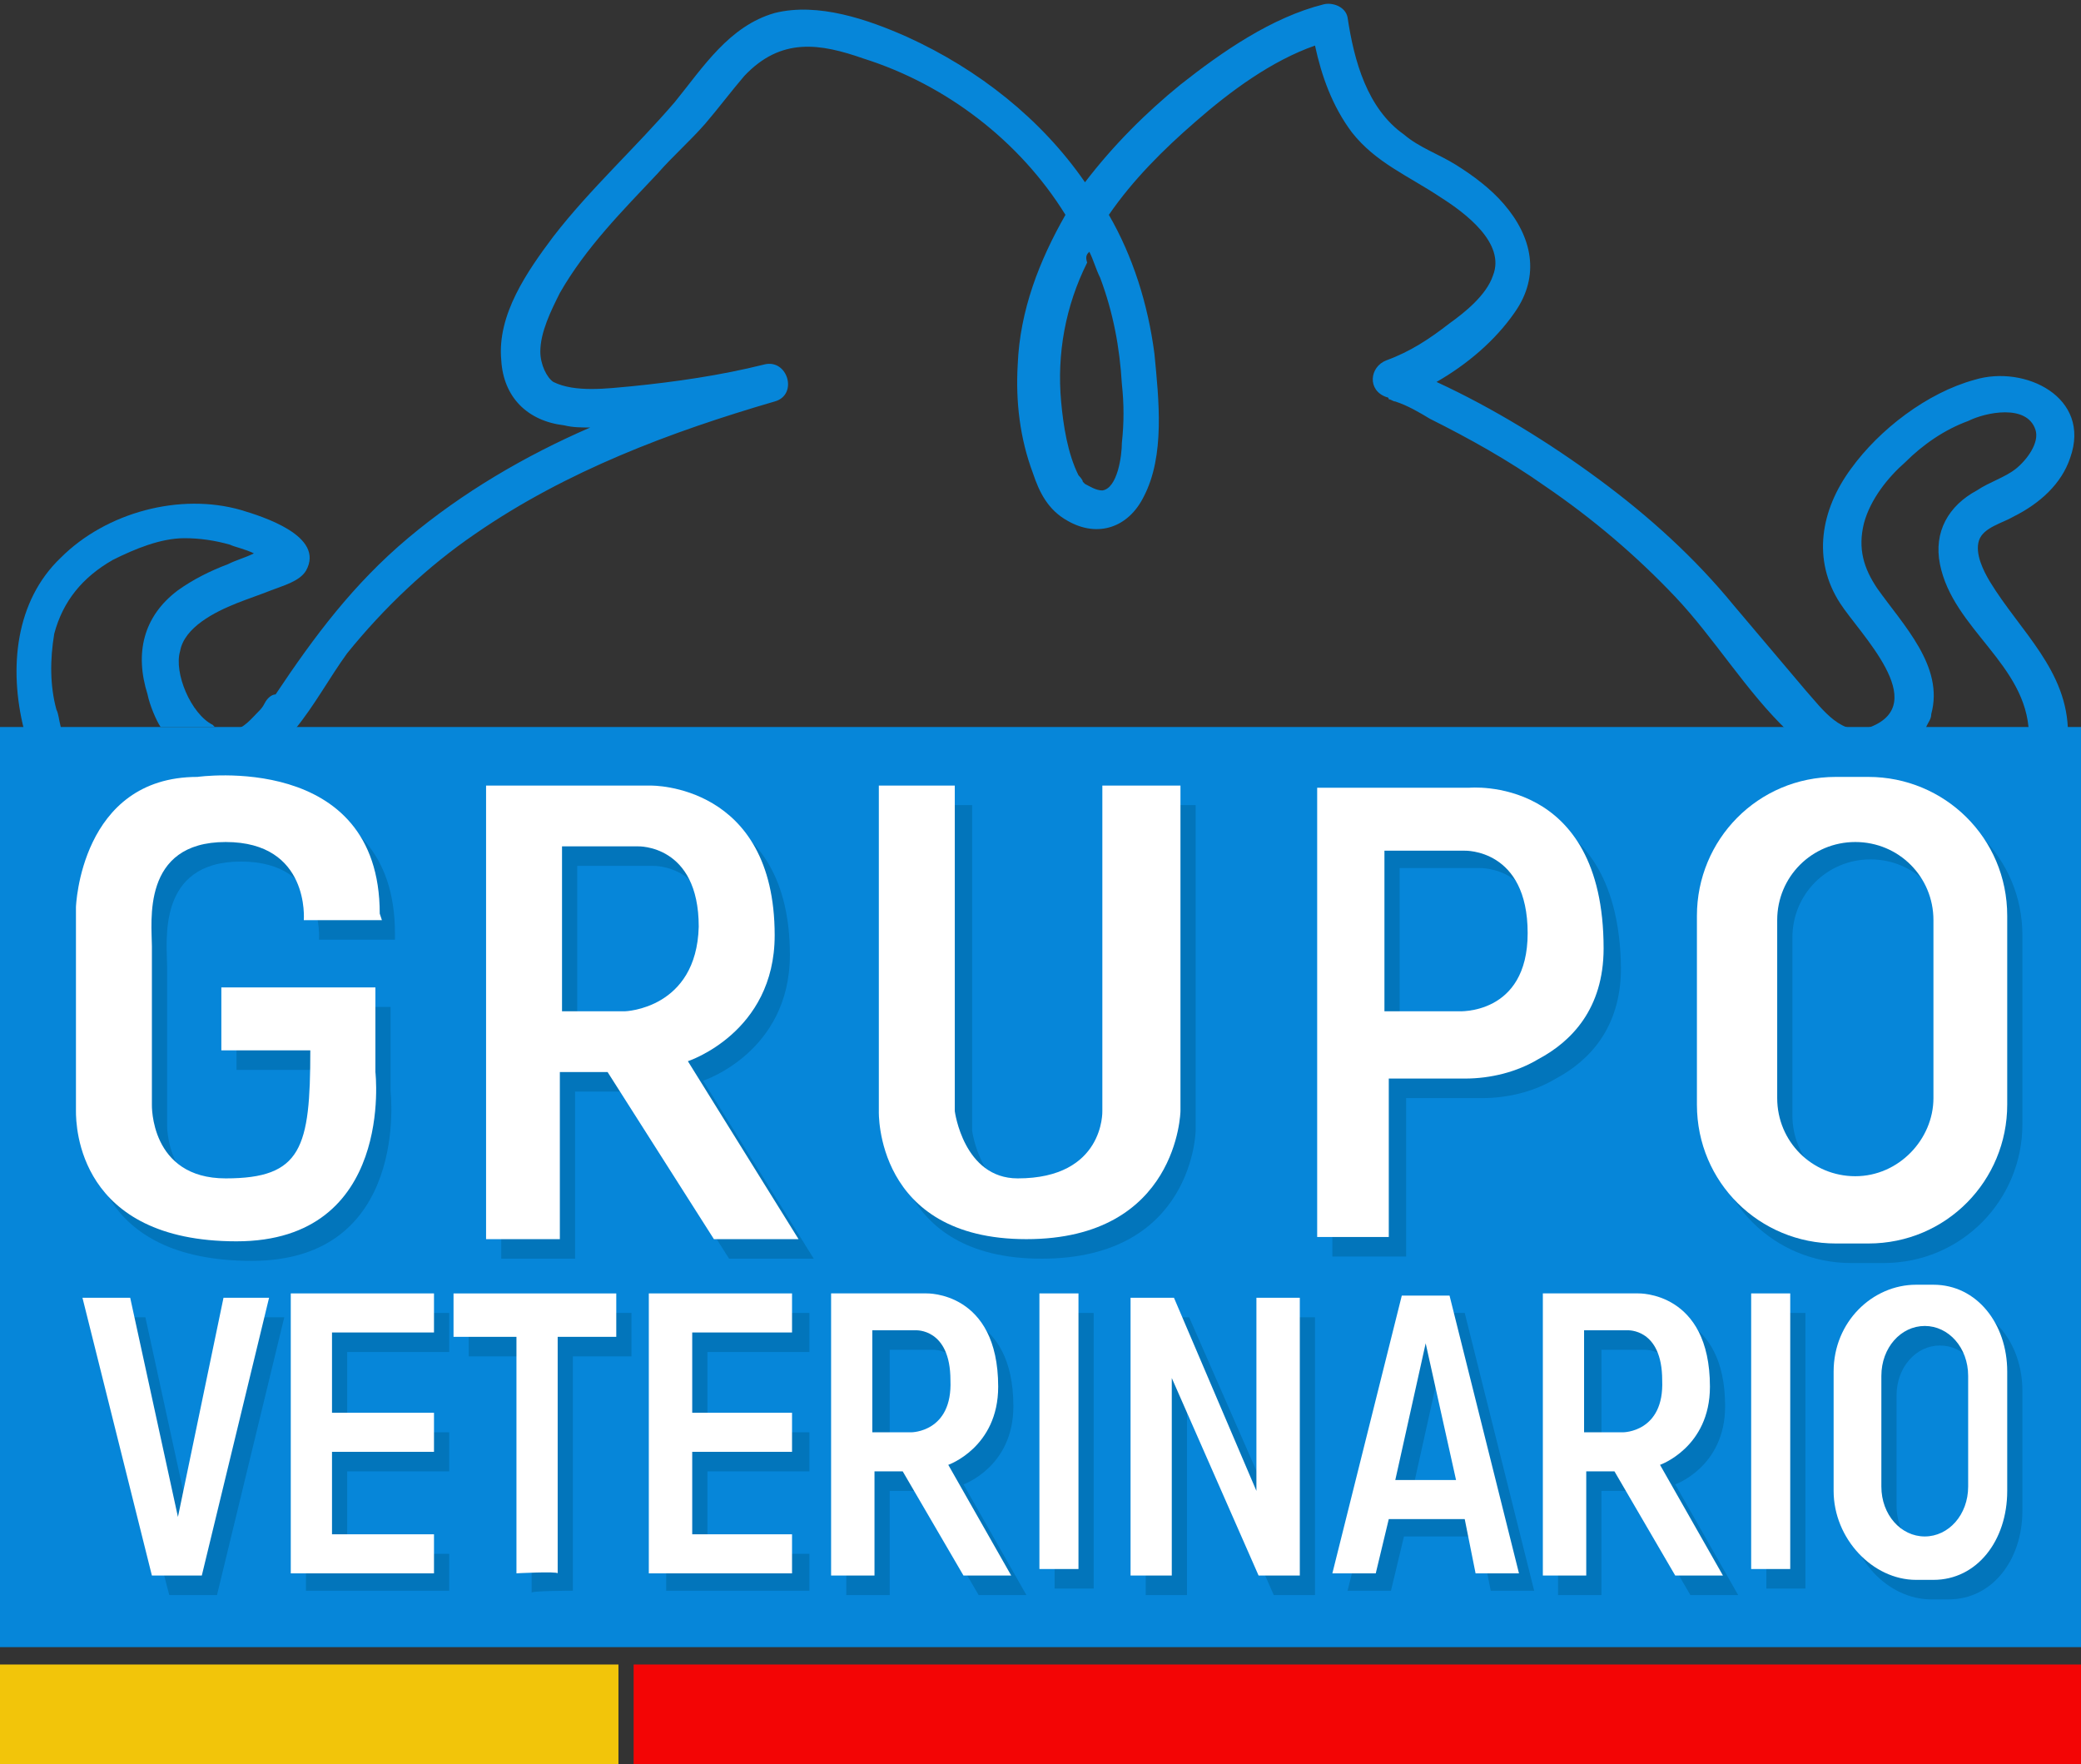
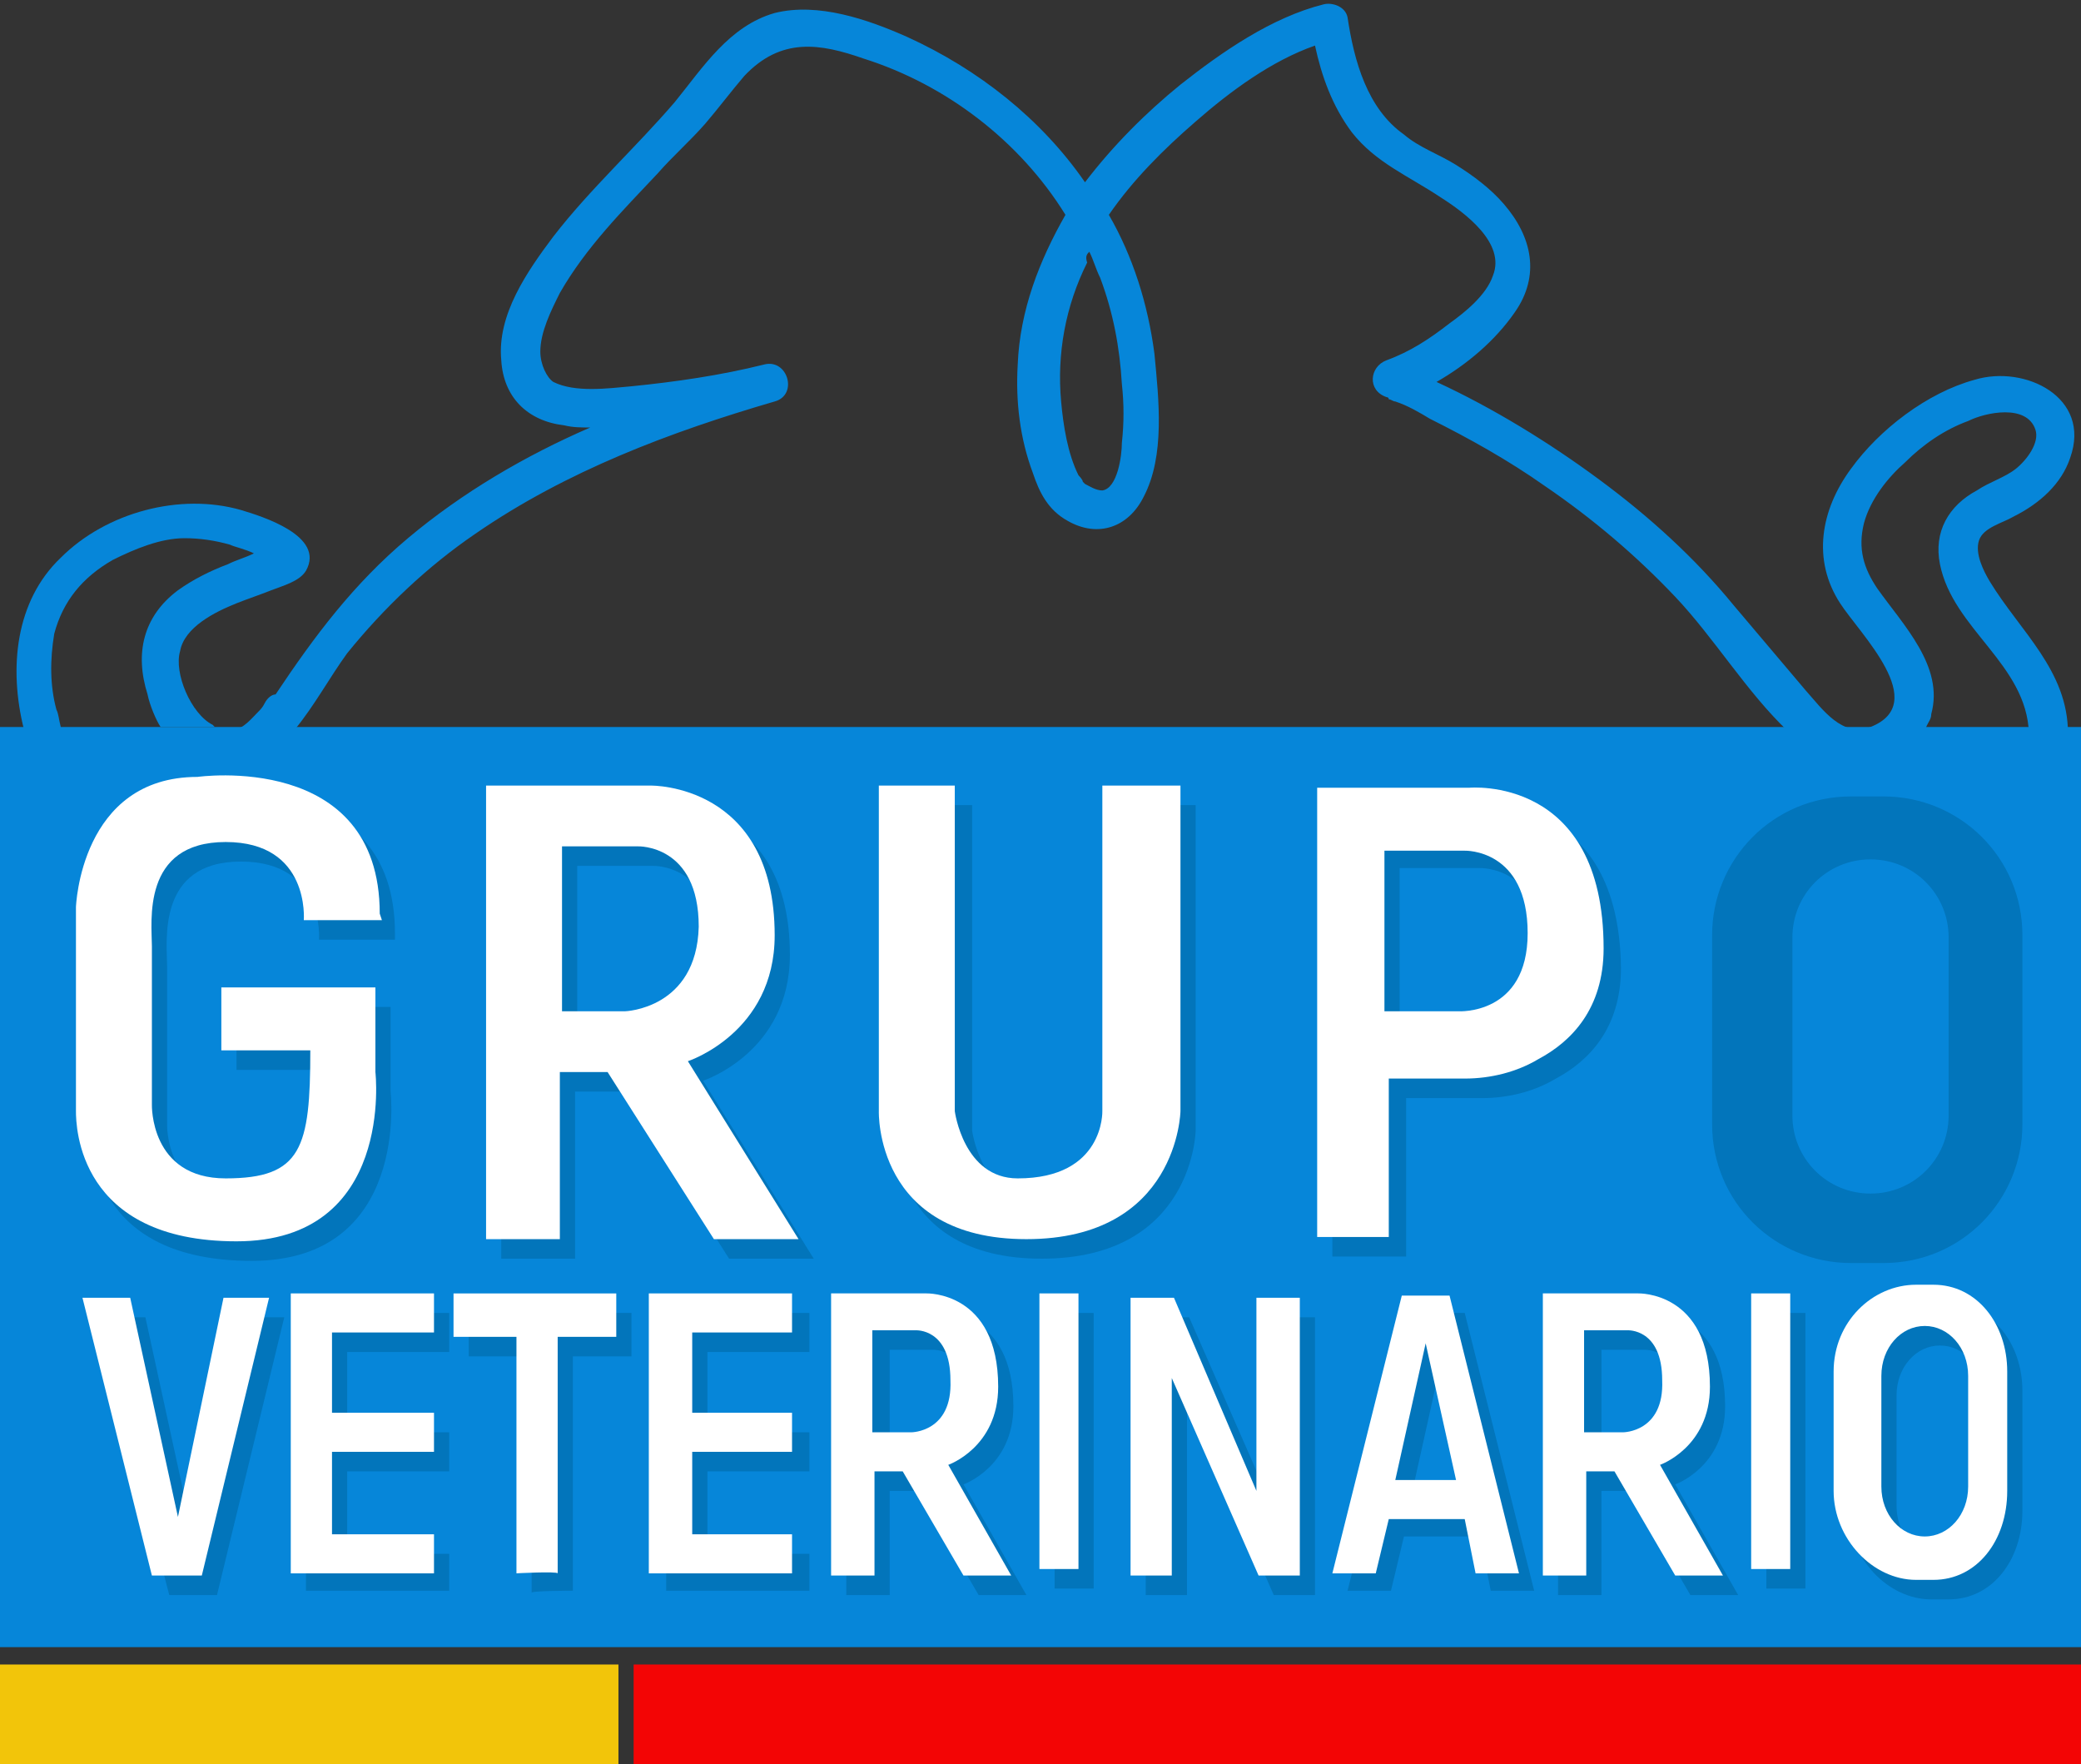
<svg xmlns="http://www.w3.org/2000/svg" version="1.1" id="Layer_1" x="0px" y="0px" viewBox="0 0 95.9 81.3" style="enable-background:new 0 0 95.9 81.3;" xml:space="preserve">
  <rect x="0" y="0" width="95.9" height="81.3" fill="#333333" stroke="none" />
  <style type="text/css">
	.st0{fill:#0686D9;}
	.st1{fill:#F30505;}
	.st2{fill:#F2C50A;}
	.st3{opacity:0.75;}
	.st4{fill:#006FB1;}
	.st5{fill:#FFFFFF;}
</style>
  <g id="XMLID_226_">
    <g id="XMLID_297_">
      <rect id="XMLID_300_" y="33.5" class="st0" width="95.9" height="42.4" />
      <rect id="XMLID_299_" x="29.2" y="76.7" class="st1" width="66.7" height="4.6" />
      <rect id="XMLID_298_" y="76.7" class="st2" width="28.5" height="4.6" />
    </g>
    <path id="XMLID_296_" d="M64,38.9" />
    <path id="XMLID_295_" d="M64,36.1" />
    <g id="XMLID_232_">
      <g id="XMLID_264_" class="st3">
        <path id="XMLID_294_" class="st4" d="M18.2,43c0-7.5-8.4-6.3-8.4-6.3c-5.4,0-5.6,6-5.6,6s0,8.7,0,9.4c0,0.8,0.1,6,7.4,6     s6.4-7.8,6.4-7.8v-3.9h-7.1v2.9h4.1c0,4.5-0.4,5.9-3.9,5.9s-3.4-3.4-3.4-3.4s0-6.2,0-7.3s-0.5-4.8,3.4-4.8s3.6,3.6,3.6,3.6H17     h1.2L18.2,43z" />
        <path id="XMLID_291_" class="st4" d="M32.4,49.8c0,0,4-1.3,4-5.8c0-7-5.7-6.9-5.7-6.9h-7.6V58h3.4v-7.7h2.2l4.9,7.7h3.9     L32.4,49.8z M29.5,47.5h-2.9v-7.6l3.5,0c0,0,2.8-0.1,2.8,3.7C32.8,47.4,29.5,47.5,29.5,47.5z" />
        <path id="XMLID_288_" class="st4" d="M44.4,68.4c0,0,2.3-0.8,2.3-3.6c0-4.4-3.3-4.3-3.3-4.3H39v13h2v-4.8h1.3l2.8,4.8h2.2     L44.4,68.4z M42.8,66.9H41v-4.7l2,0c0,0,1.6-0.1,1.6,2.3C44.6,66.9,42.8,66.9,42.8,66.9z" />
        <path id="XMLID_287_" class="st4" d="M51.5,52.1v-15h3.6v15c0,0-0.1,5.9-7.1,5.9s-6.8-5.9-6.8-5.9v-15h3.6v15     c0,0,0.4,3.1,2.9,3.1C51.6,55.2,51.5,52.1,51.5,52.1z" />
        <path id="XMLID_284_" class="st4" d="M68.4,37.2h-7v20.7h3.4v-7.3h3.5c1.2,0,2.4-0.3,3.4-0.9c1.5-0.8,3-2.3,3-5.1     C74.6,36.6,68.4,37.2,68.4,37.2z M67.9,47.5l-3.4,0V40h3.7c0,0,2.9-0.1,2.9,3.8C71.1,47.7,67.9,47.5,67.9,47.5z" />
        <path id="XMLID_281_" class="st4" d="M93.2,43.1c0-3.6-2.9-6.4-6.4-6.4h-1.5c-3.6,0-6.4,2.9-6.4,6.4v8.7c0,3.6,2.9,6.4,6.4,6.4     h1.5c3.6,0,6.4-2.9,6.4-6.4V43.1z M86.2,55L86.2,55c-2,0-3.6-1.6-3.6-3.6l0-8.2c0-2,1.6-3.6,3.6-3.6h0c2,0,3.6,1.6,3.6,3.6l0,8.2     C89.8,53.4,88.2,55,86.2,55z" />
        <path id="XMLID_278_" class="st4" d="M93.2,64.1c0-2.2-1.4-4-3.4-4H89c-2,0-3.8,1.7-3.8,4v5.5c0,2.2,1.8,4.1,3.8,4.1h0.8     c2,0,3.4-1.8,3.4-4.1V64.1z M89.4,71.7L89.4,71.7c-1.1,0-2-1-2-2.3l0-5.1c0-1.3,0.9-2.3,2-2.3h0c1.1,0,2,1,2,2.3l0,5.1     C91.4,70.7,90.5,71.7,89.4,71.7z" />
        <polygon id="XMLID_277_" class="st4" points="11,60.7 13.1,60.7 10,73.5 7.8,73.5 4.5,60.7 6.7,60.7 8.9,70.8    " />
        <polygon id="XMLID_276_" class="st4" points="16,71.6 20.7,71.6 20.7,73.3 14.1,73.3 14.1,60.5 20.7,60.5 20.7,62.3 16,62.3      16,66 20.7,66 20.7,67.8 16,67.8    " />
        <polygon id="XMLID_275_" class="st4" points="32.6,71.6 37.3,71.6 37.3,73.3 30.7,73.3 30.7,60.5 37.3,60.5 37.3,62.3 32.6,62.3      32.6,66 37.3,66 37.3,67.8 32.6,67.8    " />
        <path id="XMLID_274_" class="st4" d="M26.4,73.3V62.5h2.7v-2h-7.5v2h2.9v10.9C24.4,73.3,26.4,73.3,26.4,73.3z" />
        <rect id="XMLID_273_" x="48.6" y="60.5" class="st4" width="1.8" height="12.7" />
        <path id="XMLID_270_" class="st4" d="M77.2,68.4c0,0,2.3-0.8,2.3-3.6c0-4.4-3.3-4.3-3.3-4.3h-4.4v13h2v-4.8h1.3l2.8,4.8h2.2     L77.2,68.4z M75.6,66.9h-1.8v-4.7l2,0c0,0,1.6-0.1,1.6,2.3C77.4,66.9,75.6,66.9,75.6,66.9z" />
        <rect id="XMLID_269_" x="81.4" y="60.5" class="st4" width="1.8" height="12.7" />
        <polygon id="XMLID_268_" class="st4" points="58.7,73.5 60.6,73.5 60.6,60.7 58.7,60.7 58.7,69.6 54.8,60.7 52.8,60.7 52.8,73.5      54.7,73.5 54.7,64.4    " />
        <path id="XMLID_265_" class="st4" d="M68.7,73.3h2l-3.2-12.8h-2.2l-3.2,12.8h2l0.6-2.5h3.5L68.7,73.3z M65,69.1l1.4-6.3l1.4,6.3     H65z" />
      </g>
      <g id="XMLID_233_">
        <path id="XMLID_263_" class="st5" d="M17.5,42.1c0-7.5-8.4-6.3-8.4-6.3c-5.4,0-5.6,6-5.6,6s0,8.7,0,9.4s0.1,6,7.4,6     s6.4-7.8,6.4-7.8v-3.9h-7.1v2.9h4.1c0,4.5-0.4,5.9-3.9,5.9S7,50.9,7,50.9s0-6.2,0-7.3c0-1.1-0.5-4.8,3.4-4.8s3.6,3.6,3.6,3.6h2.4     h1.2L17.5,42.1z" />
        <path id="XMLID_260_" class="st5" d="M31.7,48.9c0,0,4-1.3,4-5.8c0-7-5.7-6.9-5.7-6.9h-7.6v20.9h3.4v-7.7H28l4.9,7.7h3.9     L31.7,48.9z M28.8,46.6h-2.9V39l3.5,0c0,0,2.8-0.1,2.8,3.7C32.1,46.5,28.8,46.6,28.8,46.6z" />
        <path id="XMLID_257_" class="st5" d="M43.7,67.5c0,0,2.3-0.8,2.3-3.6c0-4.4-3.3-4.3-3.3-4.3h-4.4v13h2v-4.8h1.3l2.8,4.8h2.2     L43.7,67.5z M42,66h-1.8v-4.7l2,0c0,0,1.6-0.1,1.6,2.3C43.9,66,42,66,42,66z" />
        <path id="XMLID_256_" class="st5" d="M50.8,51.2v-15h3.6v15c0,0-0.1,5.9-7.1,5.9s-6.8-5.9-6.8-5.9v-15H44v15c0,0,0.4,3.1,2.9,3.1     C50.9,54.3,50.8,51.2,50.8,51.2z" />
        <path id="XMLID_253_" class="st5" d="M67.7,36.3h-7v20.7H64v-7.3h3.5c1.2,0,2.4-0.3,3.4-0.9c1.5-0.8,3-2.3,3-5.1     C73.9,35.7,67.7,36.3,67.7,36.3z M67.2,46.6l-3.4,0v-7.4h3.7c0,0,2.9-0.1,2.9,3.8C70.4,46.8,67.2,46.6,67.2,46.6z" />
-         <path id="XMLID_250_" class="st5" d="M92.5,42.2c0-3.6-2.9-6.4-6.4-6.4h-1.5c-3.6,0-6.4,2.9-6.4,6.4v8.7c0,3.6,2.9,6.4,6.4,6.4     h1.5c3.6,0,6.4-2.9,6.4-6.4V42.2z M85.5,54.2L85.5,54.2c-2,0-3.6-1.6-3.6-3.6l0-8.2c0-2,1.6-3.6,3.6-3.6h0c2,0,3.6,1.6,3.6,3.6     l0,8.2C89.1,52.5,87.5,54.2,85.5,54.2z" />
        <path id="XMLID_247_" class="st5" d="M92.5,63.2c0-2.2-1.4-4-3.4-4h-0.8c-2,0-3.8,1.7-3.8,4v5.5c0,2.2,1.8,4.1,3.8,4.1h0.8     c2,0,3.4-1.8,3.4-4.1V63.2z M88.7,70.8L88.7,70.8c-1.1,0-2-1-2-2.3l0-5.1c0-1.3,0.9-2.3,2-2.3h0c1.1,0,2,1,2,2.3l0,5.1     C90.7,69.8,89.8,70.8,88.7,70.8z" />
        <polygon id="XMLID_246_" class="st5" points="10.3,59.8 12.4,59.8 9.3,72.6 7,72.6 3.8,59.8 6,59.8 8.2,69.9    " />
        <polygon id="XMLID_245_" class="st5" points="15.3,70.7 20,70.7 20,72.5 13.4,72.5 13.4,59.6 20,59.6 20,61.4 15.3,61.4      15.3,65.1 20,65.1 20,66.9 15.3,66.9    " />
        <polygon id="XMLID_244_" class="st5" points="31.9,70.7 36.5,70.7 36.5,72.5 29.9,72.5 29.9,59.6 36.5,59.6 36.5,61.4 31.9,61.4      31.9,65.1 36.5,65.1 36.5,66.9 31.9,66.9    " />
        <path id="XMLID_243_" class="st5" d="M25.7,72.5V61.6h2.7v-2h-7.5v2h2.9v10.9C23.7,72.5,25.7,72.4,25.7,72.5z" />
        <rect id="XMLID_242_" x="47.9" y="59.6" class="st5" width="1.8" height="12.7" />
        <path id="XMLID_239_" class="st5" d="M76.5,67.5c0,0,2.3-0.8,2.3-3.6c0-4.4-3.3-4.3-3.3-4.3h-4.4v13h2v-4.8h1.3l2.8,4.8h2.2     L76.5,67.5z M74.8,66h-1.8v-4.7l2,0c0,0,1.6-0.1,1.6,2.3C76.7,66,74.8,66,74.8,66z" />
        <rect id="XMLID_238_" x="80.7" y="59.6" class="st5" width="1.8" height="12.7" />
        <polygon id="XMLID_237_" class="st5" points="58,72.6 59.9,72.6 59.9,59.8 57.9,59.8 57.9,68.7 54.1,59.8 52.1,59.8 52.1,72.6      54,72.6 54,63.5    " />
        <path id="XMLID_234_" class="st5" d="M68,72.5h2l-3.2-12.8h-2.2l-3.2,12.8h2l0.6-2.5h3.5L68,72.5z M64.3,68.2l1.4-6.3l1.4,6.3     H64.3z" />
      </g>
    </g>
    <g id="XMLID_227_">
      <path id="XMLID_229_" class="st0" d="M12.2,32.4C12.2,32.4,12.2,32.4,12.2,32.4C12.2,32.4,12.1,32.5,12.2,32.4    c-0.1,0.2-0.2,0.3-0.3,0.4c-0.3,0.3-0.7,0.8-1.1,0.8h2.8c0.9-1.1,1.6-2.4,2.4-3.5c1.7-2.1,3.7-4,5.9-5.5c4.2-2.9,9-4.7,13.8-6.1    c1.1-0.3,0.6-2-0.5-1.7c-2,0.5-4.1,0.8-6.1,1c-1.1,0.1-2.6,0.3-3.6-0.2c-0.3-0.2-0.6-0.8-0.6-1.4c0-0.9,0.5-1.9,0.9-2.7    c1.2-2.1,2.9-3.8,4.5-5.5c0.7-0.8,1.5-1.5,2.2-2.3c0.6-0.7,1.2-1.5,1.8-2.2c1.7-1.8,3.5-1.5,5.5-0.8c3.8,1.2,7.2,3.8,9.3,7.2    c-1.2,2.1-2.1,4.4-2.2,6.9c-0.1,1.7,0.1,3.4,0.7,5c0.3,0.9,0.7,1.7,1.6,2.2c1.4,0.8,2.8,0.3,3.5-1.1c1-1.9,0.7-4.5,0.5-6.6    c-0.3-2.3-1-4.5-2.1-6.4c1.1-1.6,2.5-3,4-4.3c1.6-1.4,3.5-2.8,5.5-3.5c0.3,1.4,0.8,2.8,1.7,4c1.1,1.4,2.6,2,4.1,3    c1.1,0.7,3,2.1,2.4,3.6c-0.3,0.9-1.3,1.7-2,2.2c-0.9,0.7-1.8,1.3-2.9,1.7c-0.8,0.3-0.9,1.4,0,1.7c0,0,0.1,0,0.1,0.1c0,0,0,0,0,0    c0.1,0,0.2,0.1,0.3,0.1c0.6,0.2,1.1,0.5,1.6,0.8c1.8,0.9,3.6,1.9,5.3,3.1c2.2,1.5,4.2,3.2,6,5.1c1.8,1.9,3.3,4.4,5.2,6.2h6.3    c0.1-0.4,0.3-0.5,0.3-0.8c0.6-2.2-1.3-4.1-2.5-5.8c-0.6-0.9-0.9-1.8-0.6-3c0.3-1.1,1.1-2.1,1.9-2.8c0.8-0.8,1.8-1.5,2.9-1.9    c0.8-0.4,2.7-0.8,3.1,0.4c0.2,0.6-0.4,1.4-0.9,1.8c-0.5,0.4-1.2,0.6-1.8,1c-1.3,0.7-2,1.9-1.7,3.4c0.6,3,4,4.6,4.1,7.8h1.8    c0-2.9-2.2-4.7-3.6-7c-0.3-0.5-0.7-1.3-0.5-1.9c0.2-0.6,1.1-0.8,1.6-1.1c1.2-0.6,2.2-1.5,2.6-2.7c1-2.8-2.1-4.3-4.4-3.6    c-2.2,0.6-4.4,2.3-5.7,4.1c-1.4,1.9-1.8,4.2-0.5,6.2c0.9,1.4,4.2,4.6,1.4,5.7c-1.3,0.5-2.2-0.8-3-1.7c-1.1-1.3-2.2-2.6-3.3-3.9    c-1.8-2.2-3.9-4.1-6.2-5.8c-2.3-1.7-4.9-3.3-7.5-4.5c1.4-0.8,2.7-1.9,3.6-3.2c1.2-1.7,0.8-3.5-0.5-5c-0.6-0.7-1.4-1.3-2.2-1.8    c-0.8-0.5-1.7-0.8-2.4-1.4c-1.7-1.2-2.3-3.4-2.6-5.4c-0.1-0.5-0.7-0.7-1.1-0.6c-2.4,0.6-4.7,2.2-6.6,3.7c-1.6,1.3-3.1,2.8-4.4,4.5    c-2-2.9-4.9-5.2-8.2-6.7c-1.8-0.8-4.1-1.6-6.1-1.1c-2.1,0.6-3.3,2.5-4.6,4.1c-1.8,2.1-3.9,4-5.6,6.2c-1.2,1.6-2.6,3.6-2.4,5.7    c0.1,1.7,1.2,2.8,2.9,3c0.4,0.1,0.8,0.1,1.2,0.1c-3,1.3-5.9,3-8.4,5.1c-2.5,2.1-4.3,4.5-6.1,7.2C12.5,32,12.3,32.2,12.2,32.4z     M50.2,11.6c0.2,0.4,0.3,0.8,0.5,1.2c0.6,1.6,0.9,3.2,1,4.9c0.1,0.9,0.1,1.8,0,2.7c0,0.6-0.2,2.1-0.9,2.2c-0.3,0-0.6-0.2-0.8-0.3    c0,0-0.1-0.1-0.1-0.1c0-0.1-0.2-0.3-0.2-0.3c-0.5-1-0.7-2.3-0.8-3.4c-0.2-2.2,0.2-4.4,1.2-6.4C50,11.8,50.1,11.7,50.2,11.6z" />
      <path id="XMLID_228_" class="st0" d="M2.8,33.5c-0.1-0.4-0.1-0.6-0.2-0.8c-0.3-1.1-0.3-2.3-0.1-3.5c0.4-1.5,1.3-2.6,2.7-3.4    c1-0.5,2.2-1,3.3-1c0.7,0,1.4,0.1,2.1,0.3c0.2,0.1,0.7,0.2,1.1,0.4c-0.4,0.2-0.8,0.3-1.2,0.5c-0.8,0.3-1.6,0.7-2.3,1.2    c-1.6,1.2-2,2.9-1.4,4.8c0.1,0.5,0.4,1.2,0.6,1.5h2.5c0,0-0.1-0.1-0.1-0.1c-1-0.5-1.8-2.4-1.5-3.4c0.2-1.1,1.6-1.8,2.6-2.2    c0.5-0.2,1.1-0.4,1.6-0.6c0.5-0.2,1.3-0.4,1.6-0.9c0.9-1.6-2-2.5-3-2.8c-2.8-0.8-6.2,0.1-8.3,2.2c-2.1,2-2.4,5.1-1.7,7.9H2.8z" />
    </g>
  </g>
</svg>